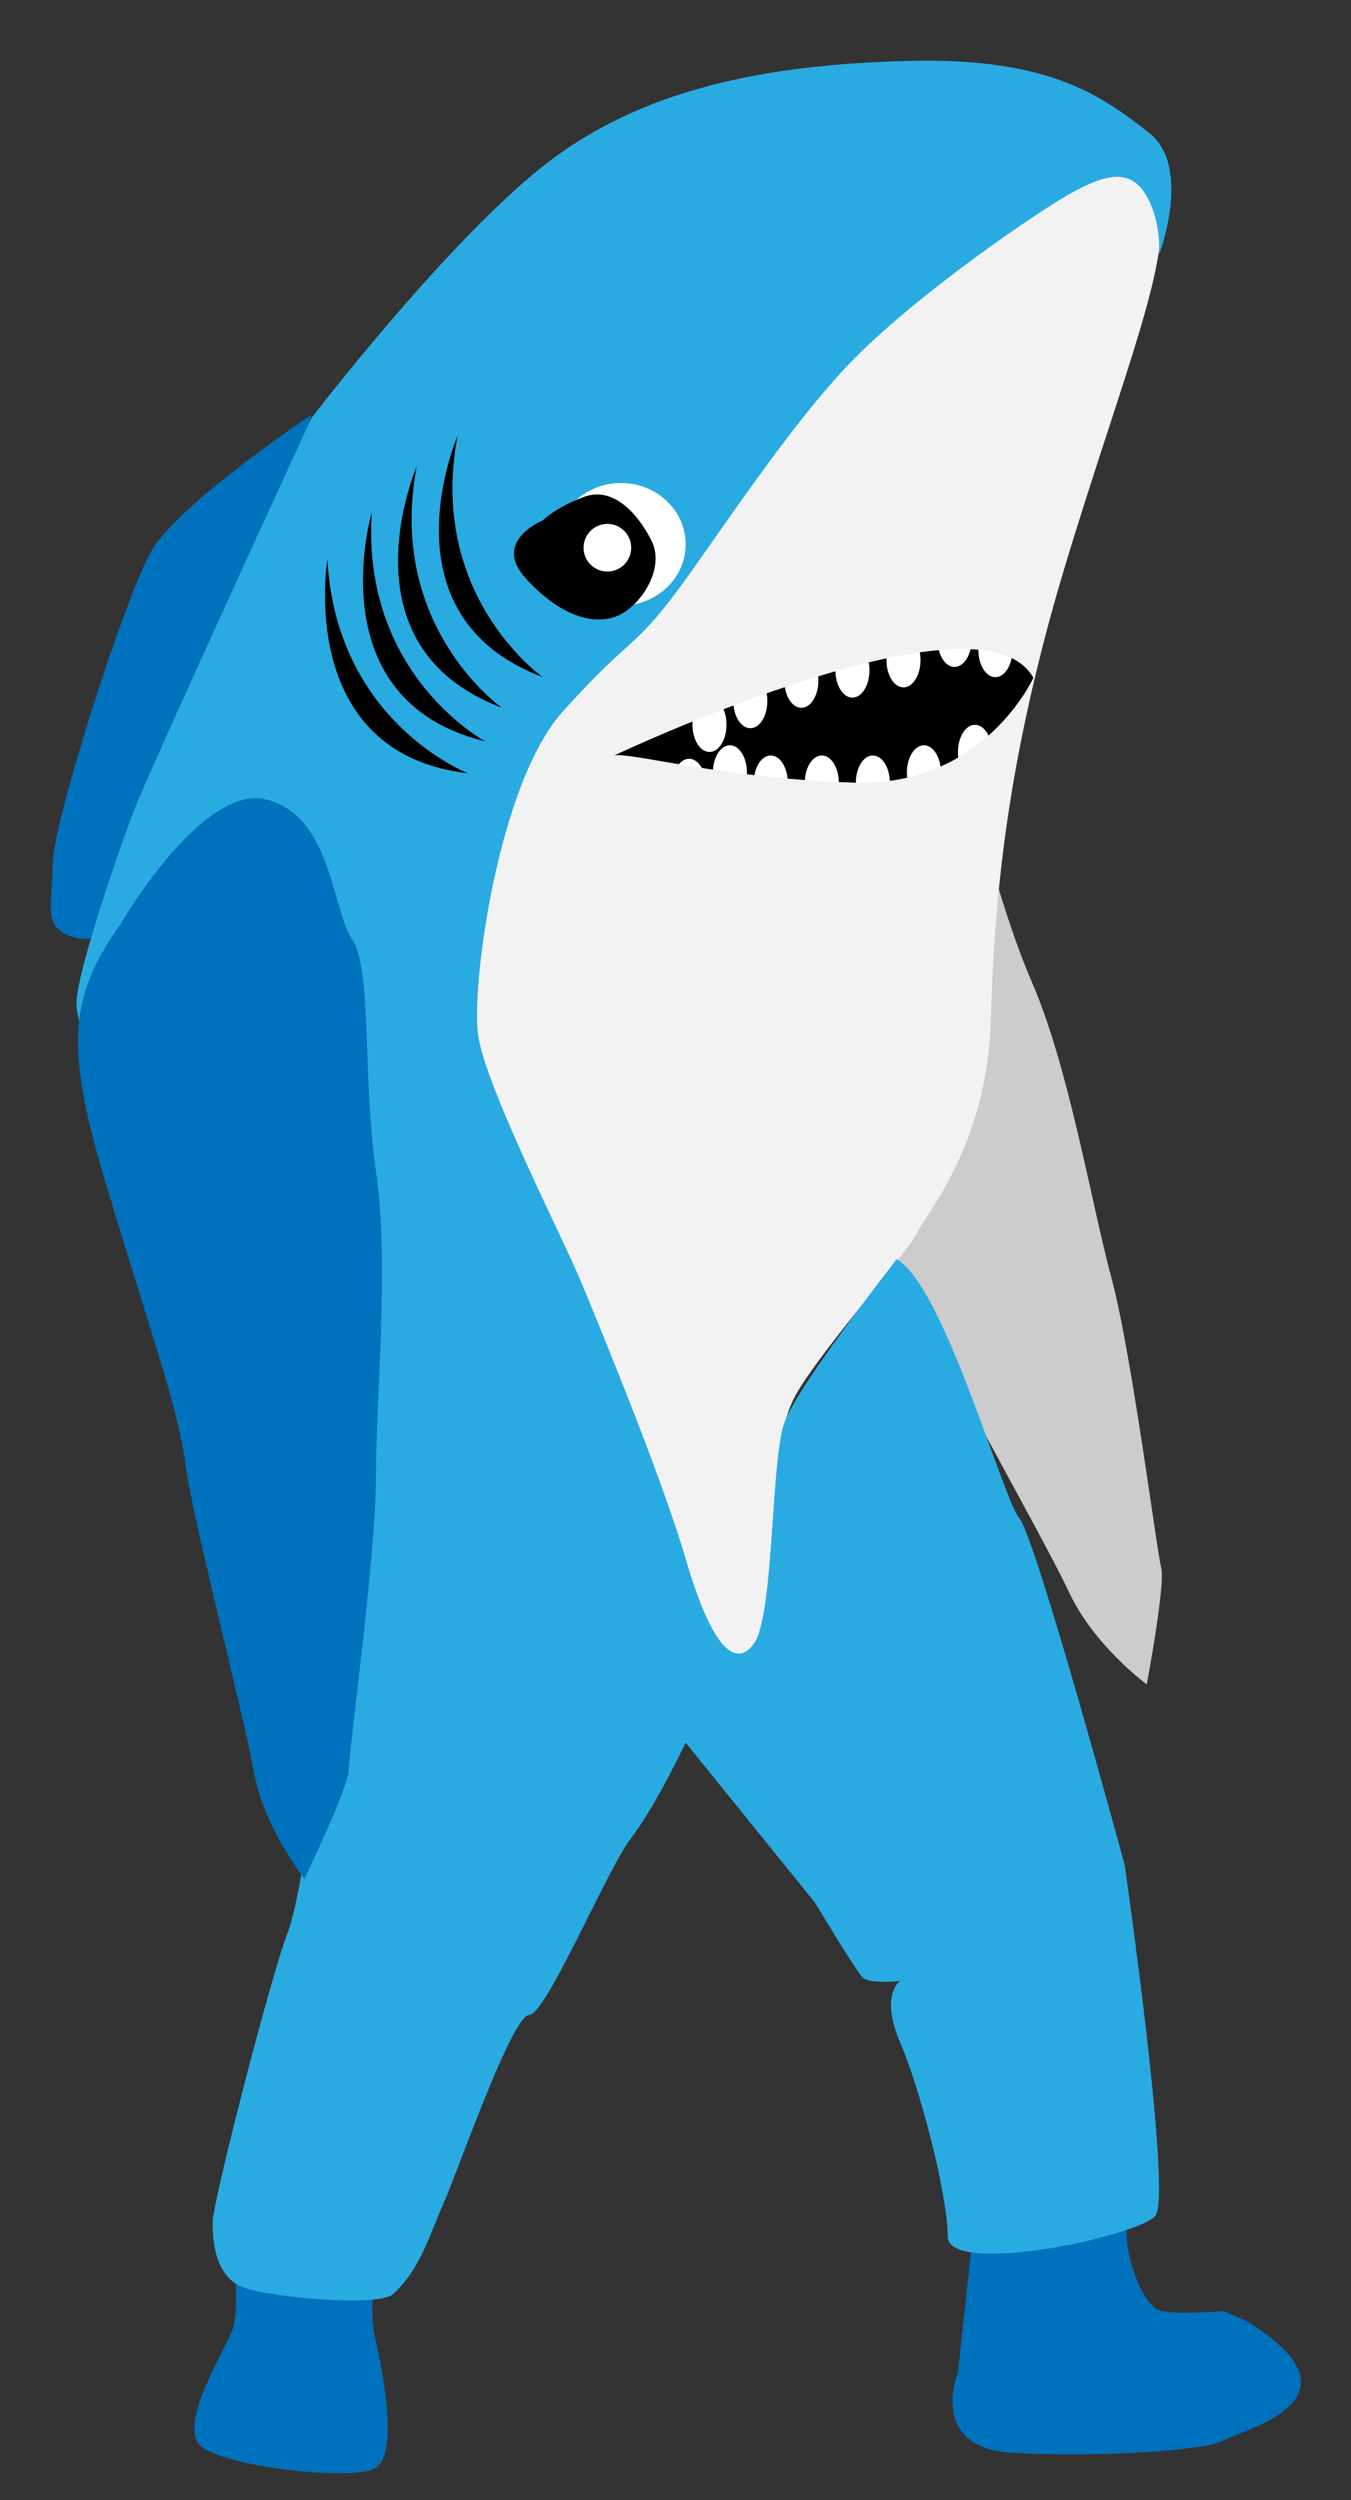
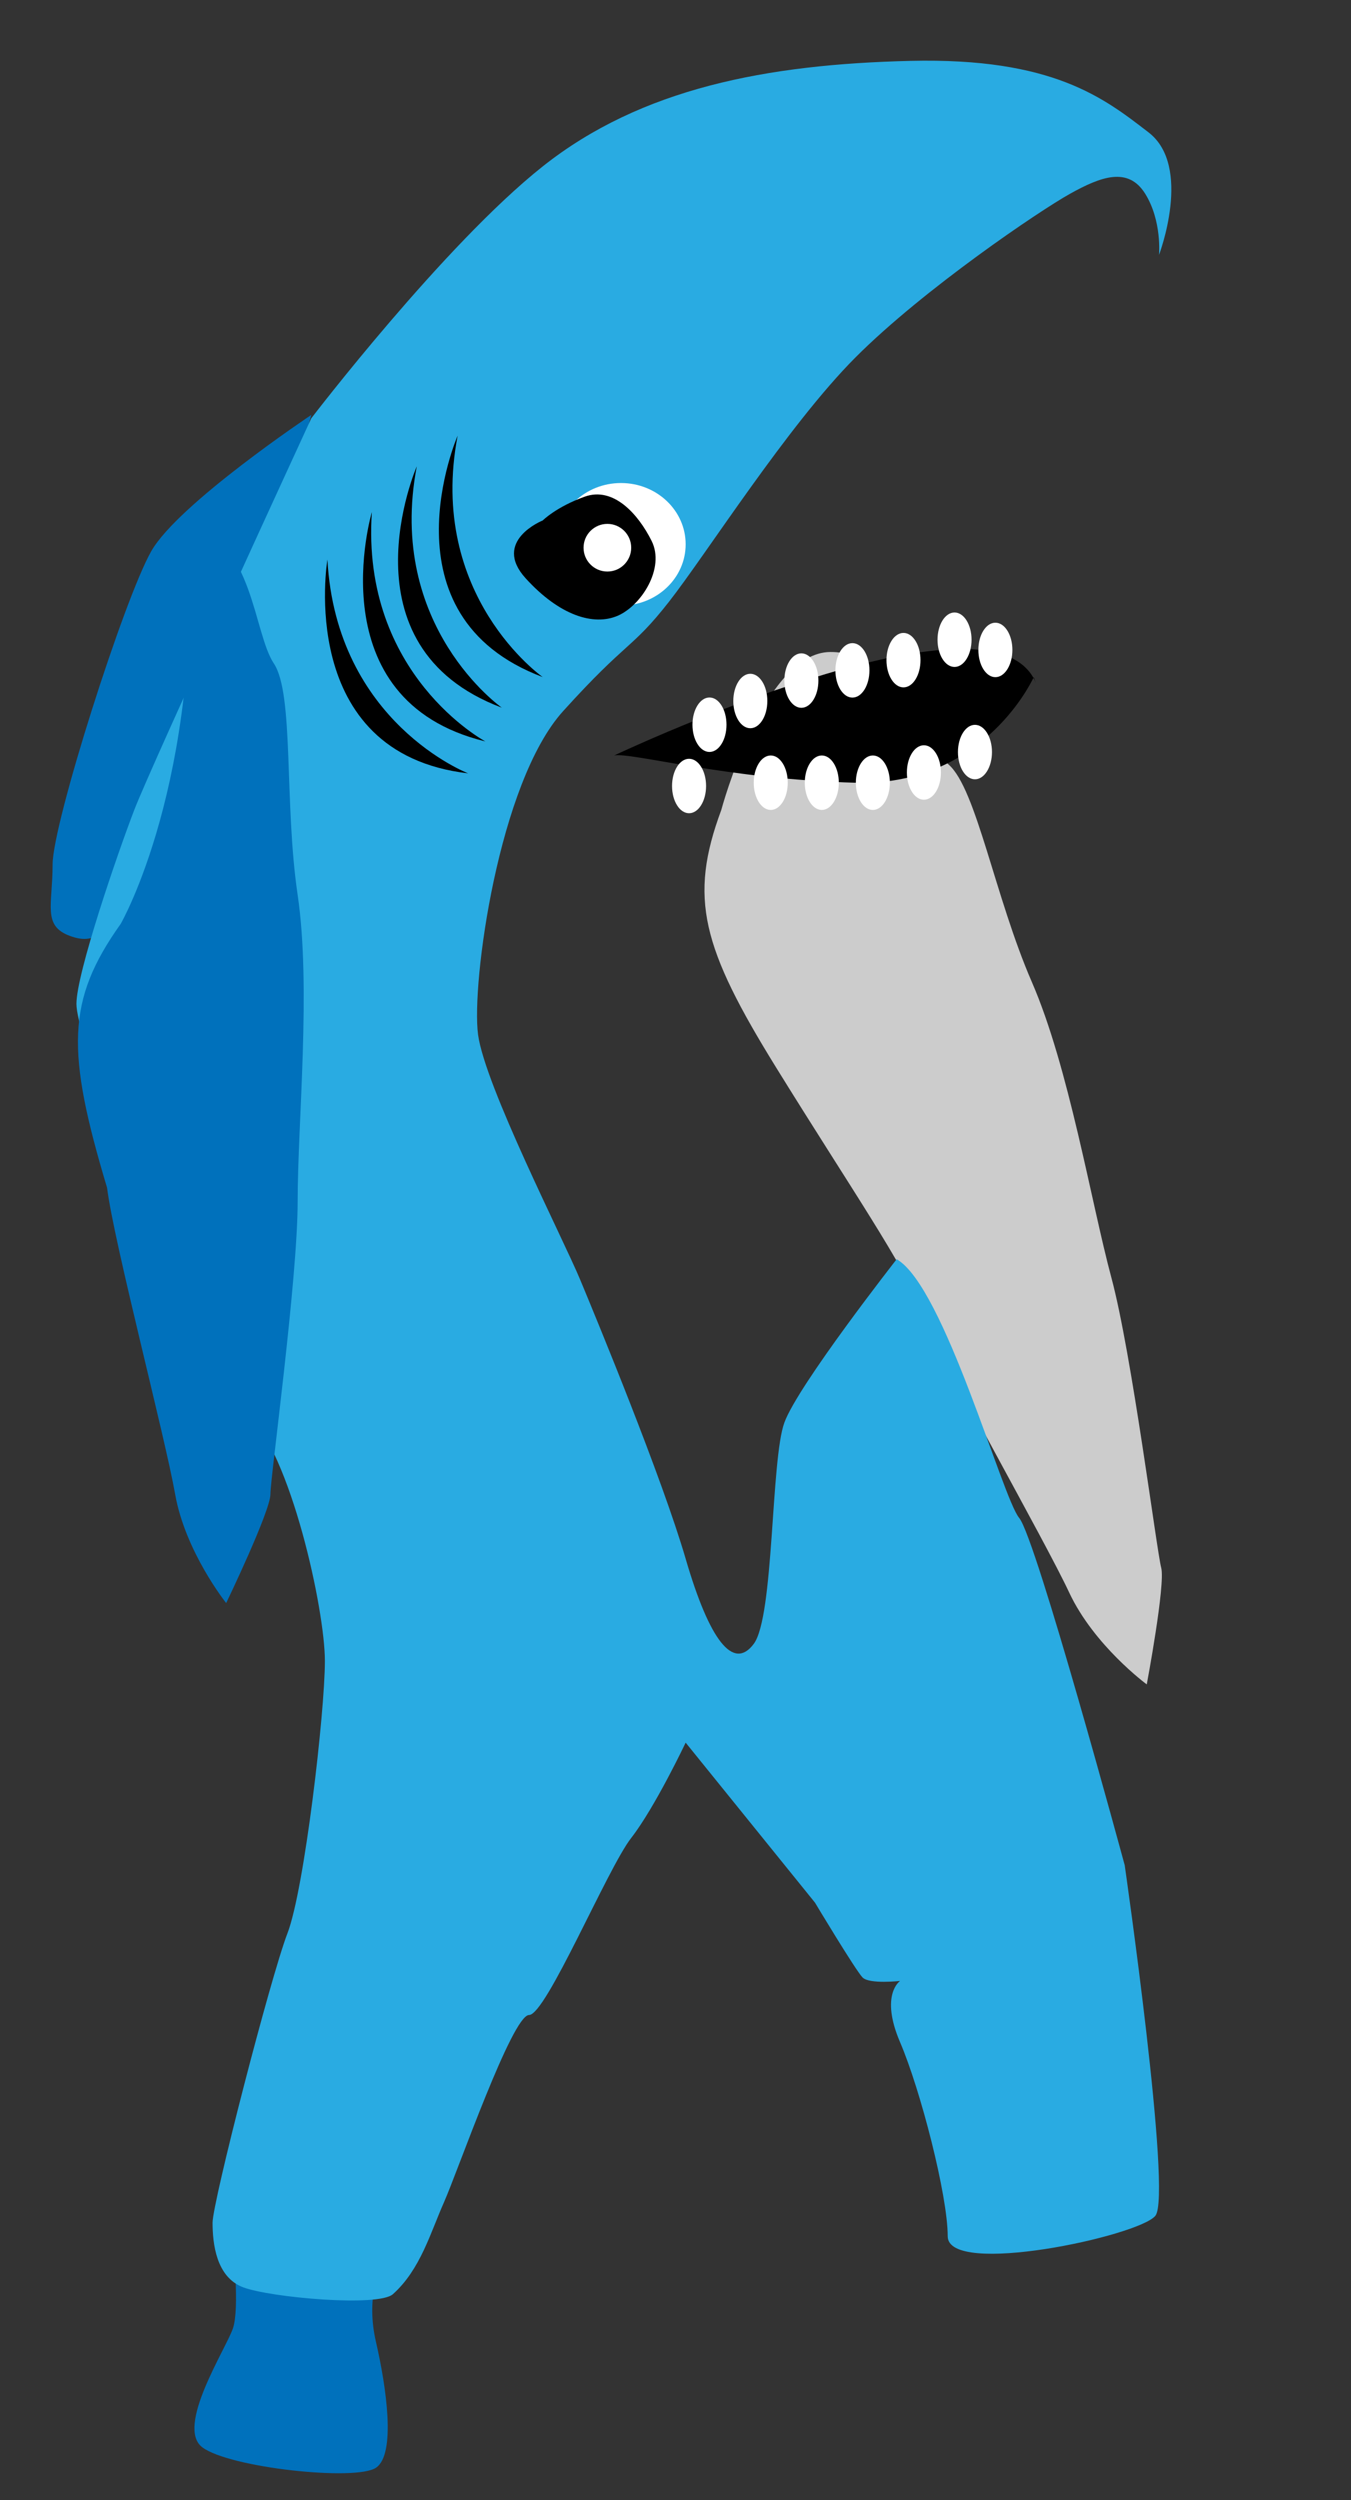
<svg xmlns="http://www.w3.org/2000/svg" version="1.1" id="Layer_1" x="0px" y="0px" width="400px" height="740px" viewBox="0 0 400 740" enable-background="new 0 0 400 740" xml:space="preserve">
  <rect x="0" y="0" width="400" height="740" fill="#333333" stroke="none" />
  <path fill="#CCCCCC" d="M213.55,239.776c-9.68,26.076-5.751,40.671,16.395,76.454c22.15,35.781,37.451,57.757,43.59,72.798  c6.131,15.048,35.65,66.59,43.019,82.344c7.371,15.753,22.976,27.211,22.976,27.211s5.584-29.673,4.273-34.542  c-1.311-4.864-8.708-63.398-14.73-85.781c-6.02-22.378-12.597-62.351-23.563-87.575c-10.957-25.228-16.416-57.151-24.608-64.339  c-8.195-7.188-15.267-33.459-35.061-33.352C226.041,193.102,213.55,239.776,213.55,239.776z" />
  <path d="M305.961,200.646c-1.328,2.78-16.081,31.984-52.57,31.047c-38.303-1.027-66.508-9.069-71.556-8.071  c0,0,99.218-46.948,121.557-26.242C304.419,198.319,305.296,199.408,305.961,200.646z" />
  <path d="M306.809,202.461c-0.151-0.454-0.364-0.877-0.543-1.27c-0.093-0.182-0.185-0.363-0.305-0.545  c0.062-0.15,0.091-0.211,0.091-0.211l0.243,0.635L306.809,202.461z" />
  <ellipse fill="#FFFFFF" cx="222.154" cy="207.497" rx="5.038" ry="8.059" />
  <ellipse fill="#FFFFFF" cx="237.27" cy="201.451" rx="5.038" ry="8.06" />
  <ellipse fill="#FFFFFF" cx="252.385" cy="198.428" rx="5.038" ry="8.06" />
  <ellipse fill="#FFFFFF" cx="267.501" cy="195.405" rx="5.038" ry="8.059" />
  <ellipse fill="#FFFFFF" cx="282.616" cy="189.358" rx="5.038" ry="8.06" />
  <ellipse fill="#FFFFFF" cx="294.708" cy="192.382" rx="5.038" ry="8.059" />
  <ellipse fill="#FFFFFF" cx="204.016" cy="232.659" rx="5.038" ry="8.059" />
-   <ellipse fill="#FFFFFF" cx="216.108" cy="228.659" rx="5.038" ry="8.059" />
  <ellipse fill="#FFFFFF" cx="228.2" cy="231.682" rx="5.038" ry="8.06" />
  <ellipse fill="#FFFFFF" cx="243.316" cy="231.682" rx="5.038" ry="8.06" />
  <ellipse fill="#FFFFFF" cx="258.432" cy="231.682" rx="5.038" ry="8.06" />
  <ellipse fill="#FFFFFF" cx="273.547" cy="228.659" rx="5.038" ry="8.059" />
  <ellipse fill="#FFFFFF" cx="288.662" cy="222.612" rx="5.038" ry="8.06" />
  <ellipse fill="#FFFFFF" cx="210.062" cy="214.52" rx="5.038" ry="8.061" />
  <path fill="#0071BC" d="M92.161,122.821c0,0-39.297,26.205-47.362,40.31c-8.06,14.105-29.222,80.613-29.222,92.706  s-3.022,18.138,5.039,21.161c8.061,3.023,9.069-2.016,21.16-6.046C53.868,266.921,92.161,122.821,92.161,122.821z" />
-   <path fill="#0071BC" d="M287.654,664.961l-4.033,37.283c0,0-9.069,22.387,16.125,23.789c25.188,1.401,57.438-0.614,62.475-3.637  c5.043-3.023,44.343-12.09,7.056-35.268l-7.056-3.023c0,0-12.092,1.009-18.138,0c-6.047-1.01-10.882-17.133-10.479-23.179  c0.405-6.046-19.753-13.099-19.753-13.099L287.654,664.961z" />
  <path fill="#0071BC" d="M68.983,664.961c0,0,2.013,18.139,0,24.185c-2.014,6.046-17.129,29.22-9.069,35.266  c8.06,6.047,45.346,10.077,51.393,6.047c6.046-4.029,3.023-24.185,0-37.283c-3.023-13.099,0.936-22.168,3.489-28.214  C117.353,658.914,68.983,664.961,68.983,664.961z" />
-   <path fill="#F2F2F2" d="M342.087,59.621c-6.952-12.243-12.907-26.542-24.849-15.327c-11.912,11.245-31.805,15.327-44.712,30.653  c-12.939,15.328-55.655,55.141-55.655,55.141l-66.599,70.498l-24.849,63.303l5.954,90.903l23.854,98.04l38.754,39.844l45.741-4.081  l-7.953-35.763c1.966-16.325-3.988-27.57,4.96-41.871c8.947-14.298,31.801-40.023,34.794-46.04  c2.965-6.046,20.86-26.481,21.858-63.244c0.785-29.081,3.445-60.702,12.879-100.485c0-0.031,0-0.061,0.029-0.121  c2.479-10.46,5.411-21.494,8.947-33.194C332.141,111.708,349.039,71.894,342.087,59.621z M253.391,231.693  c-38.303-1.027-66.508-9.069-71.556-8.071c0,0,99.218-46.948,121.557-26.242c1.027,0.938,1.904,2.027,2.569,3.266  C304.633,203.427,289.88,232.631,253.391,231.693z" />
  <path fill="#29ABE2" d="M116.343,679.068c8.119-7.273,11.085-18.139,15.115-27.206c4.033-9.071,20.158-55.426,25.194-55.426  c5.037,0,23.175-43.33,30.231-52.398c7.056-9.069,16.125-28.215,16.125-28.215l38.29,47.359c0,0,12.093,20.158,14.106,22.172  c2.019,2.013,11.088,1.006,11.088,1.006s-6.046,4.029,0,18.139c6.047,14.107,14.105,45.347,14.105,57.438  c0,12.093,56.433,0,61.471-6.046c5.037-6.046-9.069-103.792-9.069-103.792s-26.202-96.737-31.239-102.783  c-5.036-6.047-22.171-68.527-36.277-76.587c0,0-29.221,37.283-33.254,48.369c-4.032,11.085-3.022,57.438-9.069,65.501  c-6.046,8.062-13.099-1.008-20.151-25.191c-7.056-24.185-26.204-70.54-31.241-82.633c-5.036-12.092-28.217-57.438-30.23-72.554  c-2.014-15.115,6.045-74.57,25.194-95.731c19.146-21.162,20.152-18.139,31.238-32.246c11.085-14.107,35.27-52.401,55.422-72.554  c20.155-20.153,54.415-43.331,63.484-48.369s17.129-8.061,22.171,0c5.037,8.062,4.109,18.138,4.109,18.138  s9.996-26.199-3.102-36.277c-13.101-10.077-28.216-22.169-70.538-21.162c-42.323,1.009-79.61,8.063-108.831,31.239  c-29.224,23.176-68.524,74.568-68.524,74.568S44.799,226.615,39.763,239.715c-5.04,13.098-17.132,48.368-17.132,57.438  s17.132,50.385,19.146,66.508c2.016,16.122,18.138,42.323,31.24,54.415c13.099,12.093,23.175,58.445,23.175,73.561  s-6.046,67.518-11.083,80.616c-5.039,13.1-22.171,79.607-22.171,85.653s1.009,16.122,9.069,19.145  C80.069,680.073,112.014,682.948,116.343,679.068z" />
  <ellipse fill="#FFFFFF" cx="183.861" cy="161.115" rx="19.146" ry="18.138" />
  <path d="M160.685,154.06c0,0-15.116,6.044-5.04,17.13c10.076,11.086,20.155,14.109,27.208,11.086  c7.052-3.023,14.108-14.109,10.075-22.17c-4.029-8.061-11.354-16.124-19.786-13.101C164.715,150.028,160.685,154.06,160.685,154.06z  " />
  <circle fill="#FFFFFF" cx="179.83" cy="162.123" r="7.053" />
-   <path fill="#0071BC" d="M35.729,273.479c-16.122,22.666-16.122,37.783-4.03,78.089c12.092,40.307,21.158,65.5,23.177,81.623  c2.014,16.123,17.129,73.563,20.152,90.692c3.023,17.129,15.116,32.244,15.116,32.244s13.102-27.205,13.102-32.244  c0-5.04,8.06-63.484,8.06-86.662c0-23.179,4.032-63.484,0-90.692c-4.03-27.208-1.007-59.453-7.053-68.522  c-6.046-9.069-6.049-36.275-25.192-41.315C59.914,231.652,35.729,273.479,35.729,273.479z" />
+   <path fill="#0071BC" d="M35.729,273.479c-16.122,22.666-16.122,37.783-4.03,78.089c2.014,16.123,17.129,73.563,20.152,90.692c3.023,17.129,15.116,32.244,15.116,32.244s13.102-27.205,13.102-32.244  c0-5.04,8.06-63.484,8.06-86.662c0-23.179,4.032-63.484,0-90.692c-4.03-27.208-1.007-59.453-7.053-68.522  c-6.046-9.069-6.049-36.275-25.192-41.315C59.914,231.652,35.729,273.479,35.729,273.479z" />
  <path d="M160.685,200.413c0,0-34.263-23.989-25.194-71.448C135.491,128.965,112.315,182.275,160.685,200.413z" />
  <path d="M148.593,209.484c0,0-34.263-23.99-25.194-71.45C123.399,138.034,100.223,191.345,148.593,209.484z" />
  <path d="M143.71,219.467c0,0-36.9-19.693-33.608-67.9C110.102,151.567,93.51,207.28,143.71,219.467z" />
  <path d="M138.608,228.914c0,0-39.034-15.028-41.668-63.275C96.94,165.639,87.295,222.963,138.608,228.914z" />
</svg>